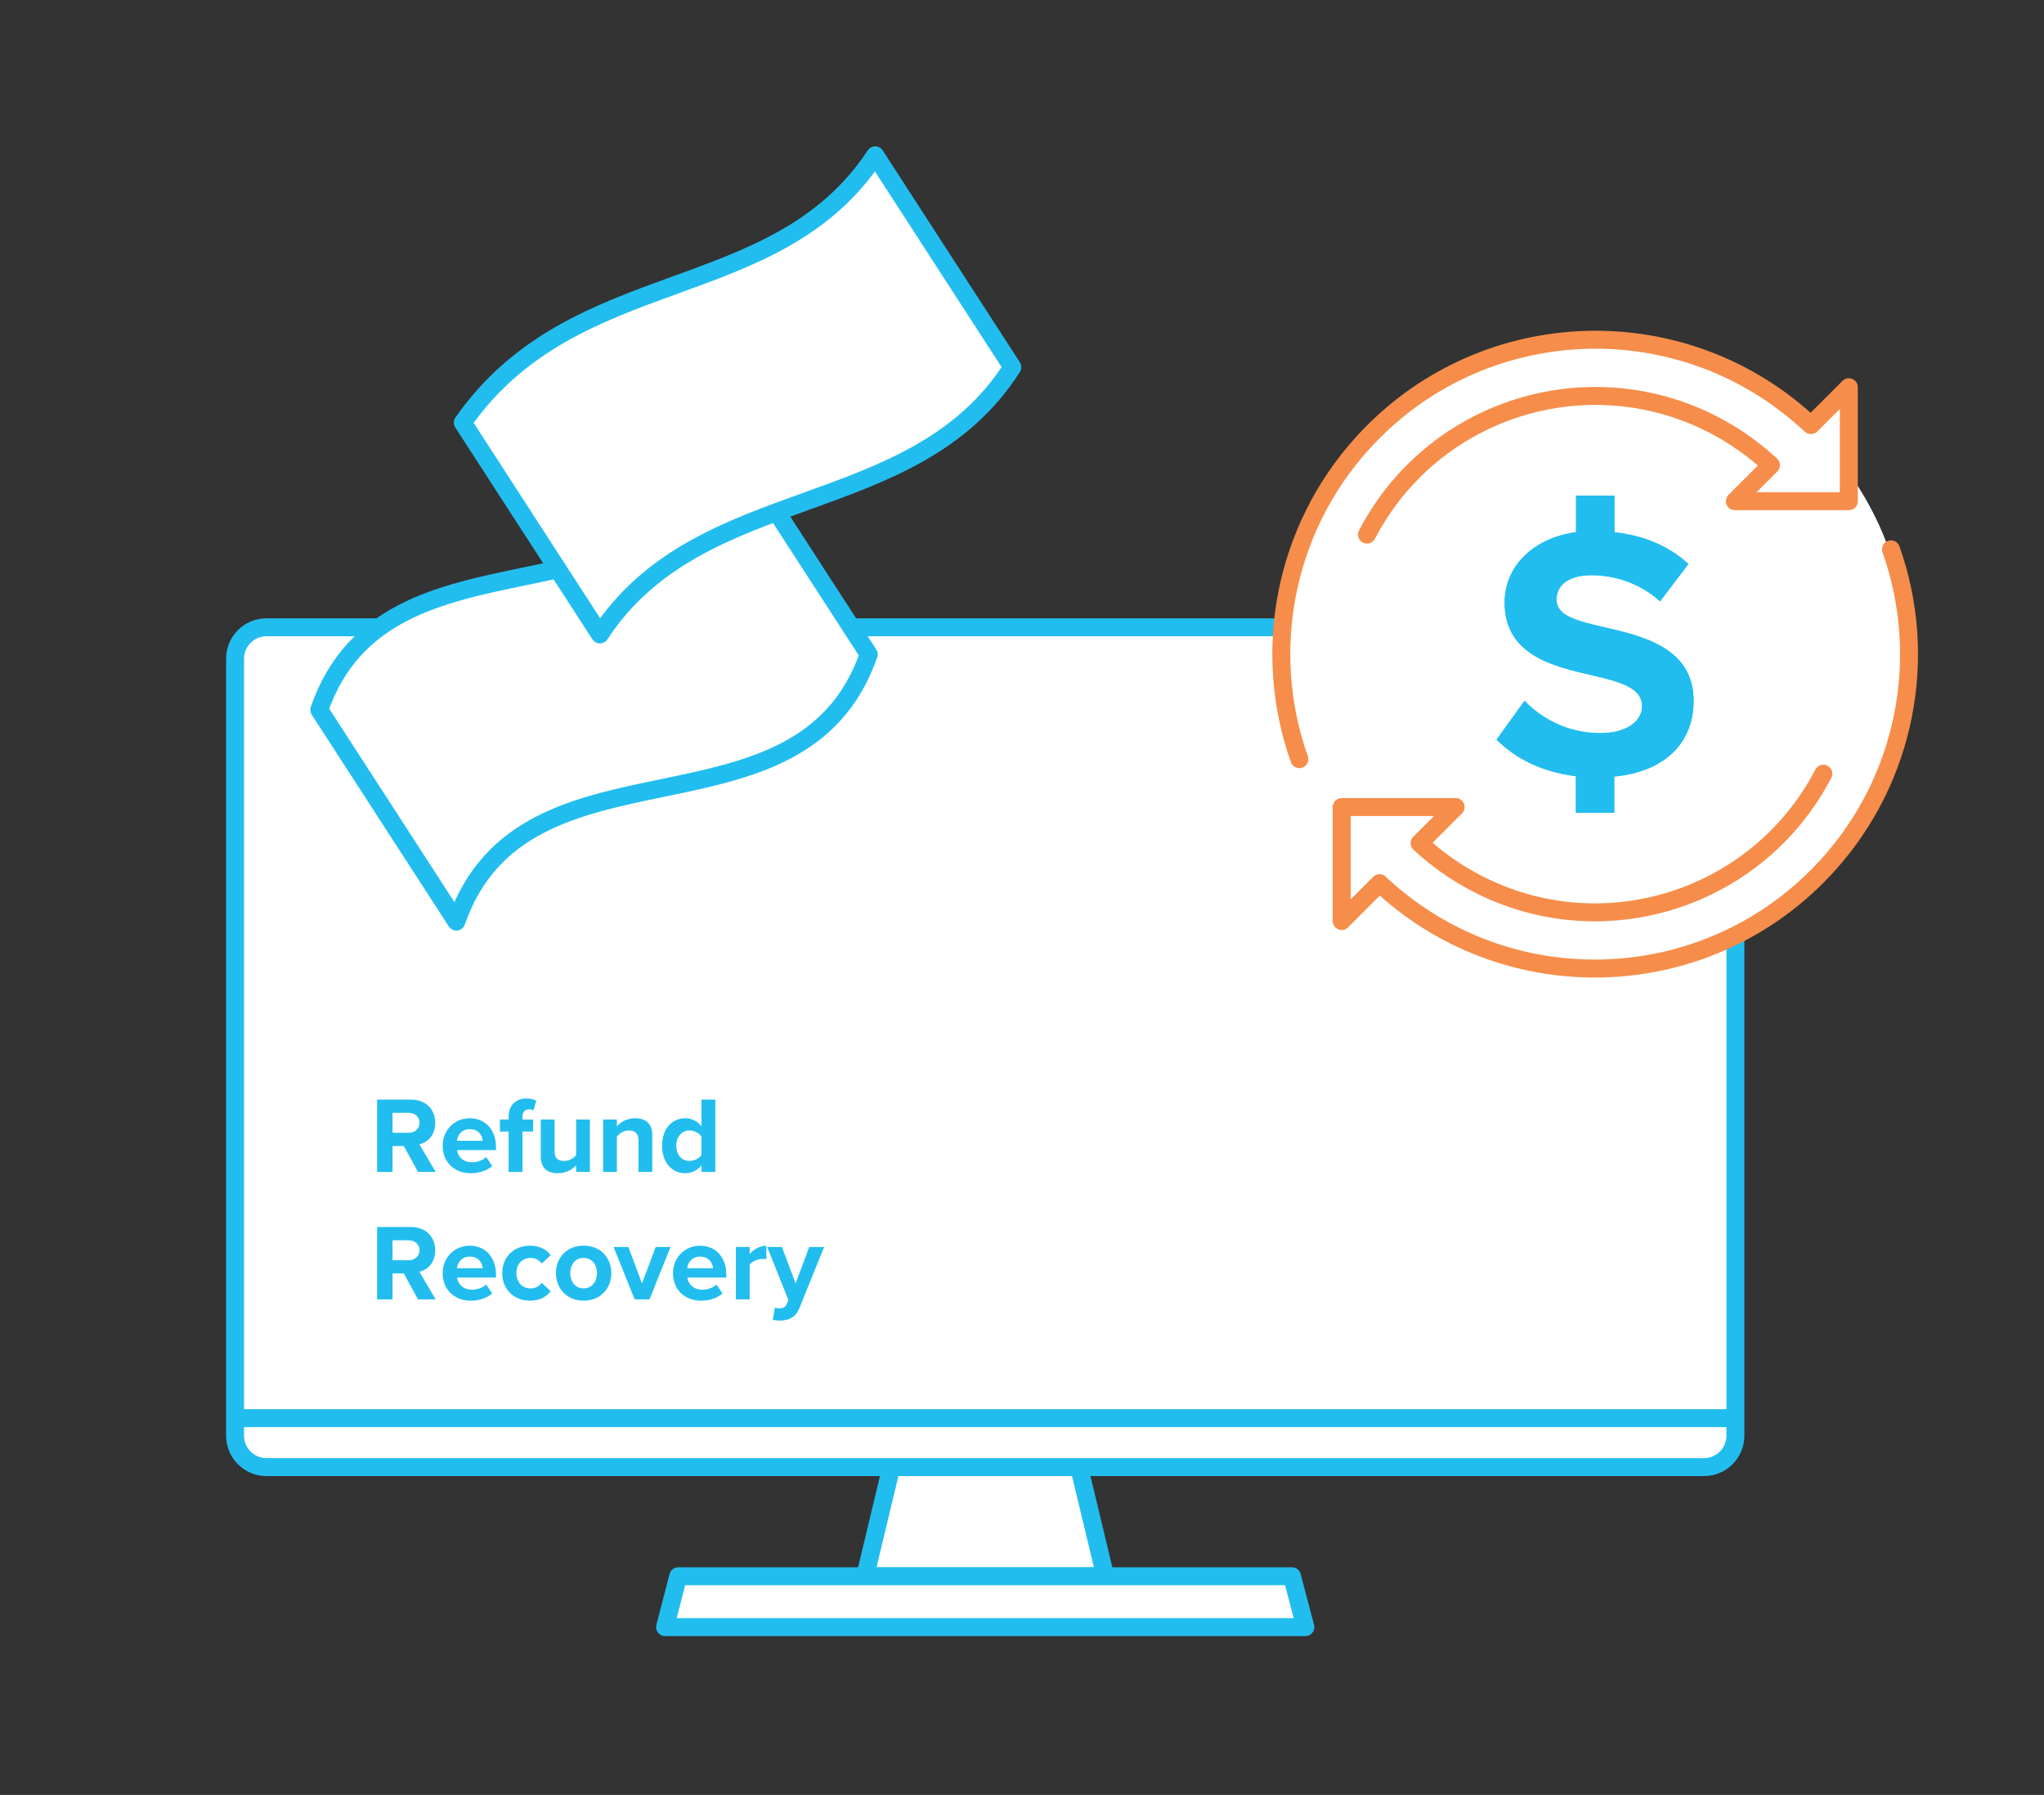
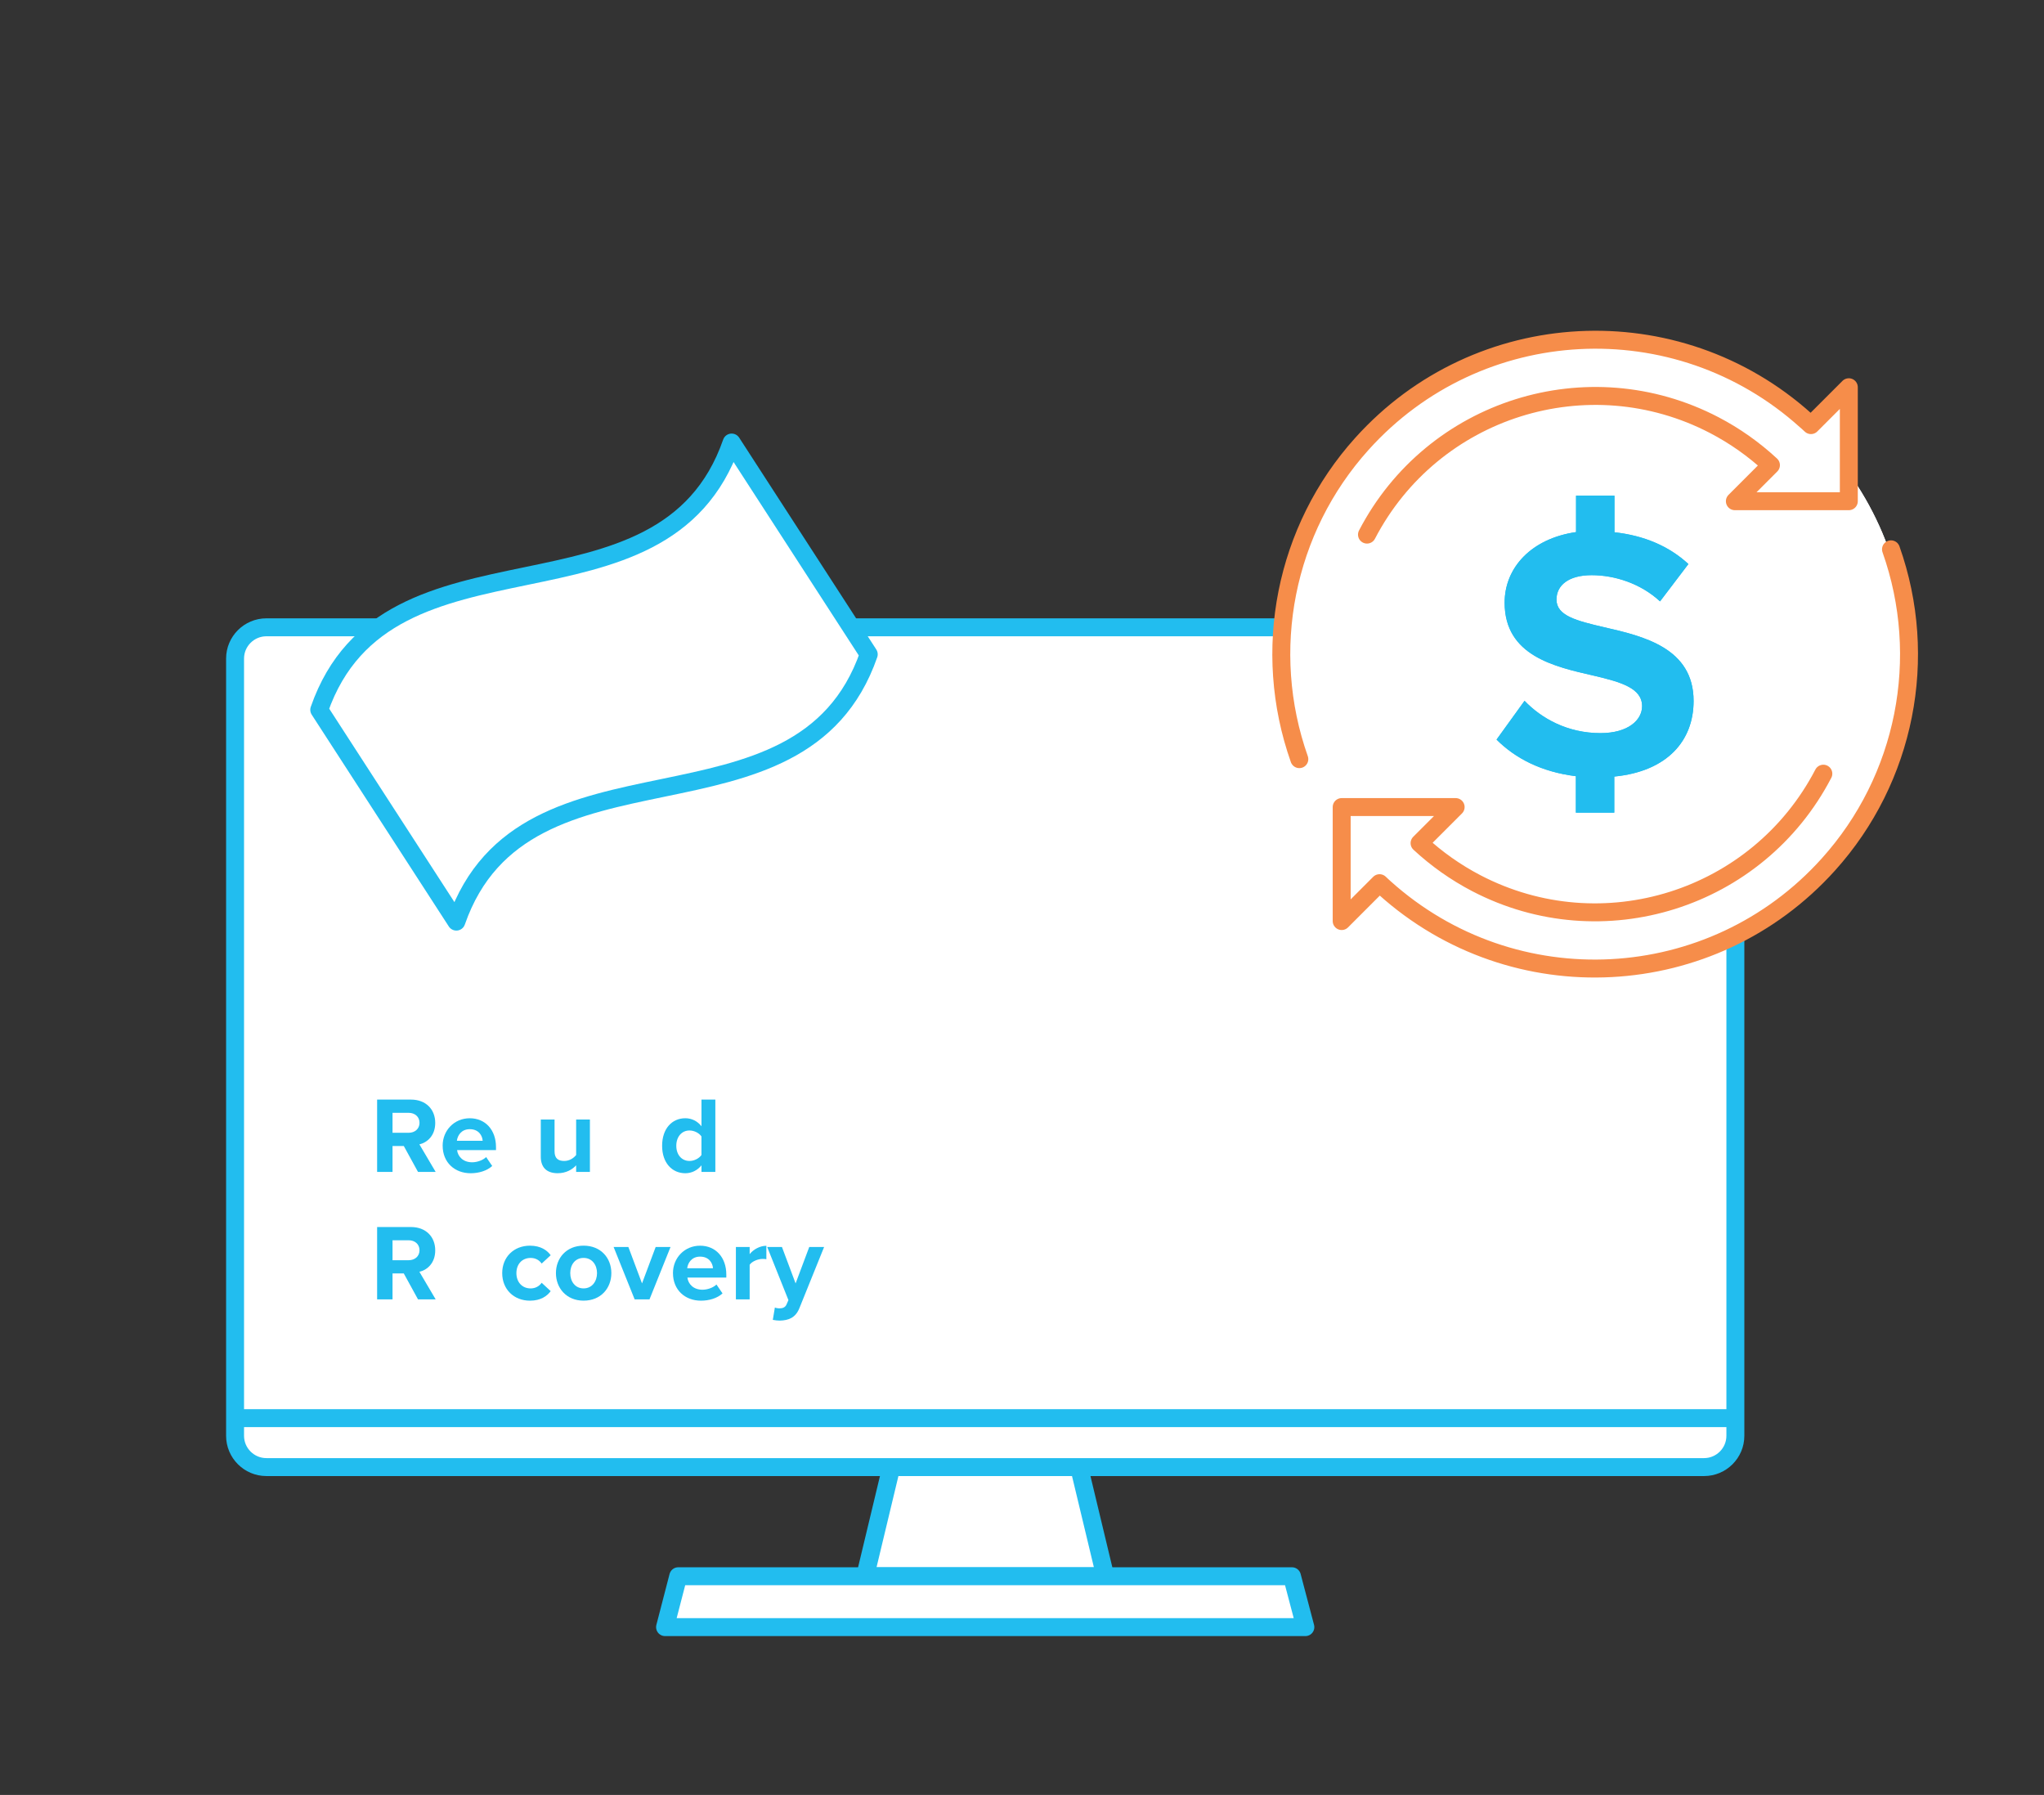
<svg xmlns="http://www.w3.org/2000/svg" width="1139" height="1000" viewBox="0 0 1139 1000" fill="none">
  <rect x="0" y="0" width="1139" height="1000" fill="#333333" stroke="none" />
  <mask id="mask0_8893_72675" style="mask-type:luminance" maskUnits="userSpaceOnUse" x="0" y="0" width="1098" height="1000">
    <path d="M1098 0H0V1000H1098V0Z" fill="white" />
  </mask>
  <g mask="url(#mask0_8893_72675)">
-     <path d="M601.31 817.35L615.9 878.17H482.1L496.69 817.35" fill="white" />
    <path d="M601.31 817.35L615.9 878.17H482.1L496.69 817.35" fill="white" />
    <path d="M601.31 817.35L615.9 878.17H482.1L496.69 817.35" stroke="#22BDEF" stroke-width="10" stroke-linecap="round" stroke-linejoin="round" />
    <path d="M377.95 878.17H719.93L727.4 906.51H370.6L377.95 878.17Z" fill="white" />
    <path d="M377.95 878.17H719.93L727.4 906.51H370.6L377.95 878.17Z" fill="white" stroke="#22BDEF" stroke-width="10" stroke-linecap="round" stroke-linejoin="round" />
    <path d="M949.57 817.35H148.43C138.82 817.35 130.99 809.52 130.99 799.92V366.92C130.99 357.32 138.82 349.49 148.43 349.49H949.58C959.19 349.49 967.02 357.32 967.02 366.92V799.92C967.02 809.52 959.19 817.35 949.58 817.35H949.57Z" fill="white" />
    <path d="M949.57 817.35H148.43C138.82 817.35 130.99 809.52 130.99 799.92V366.92C130.99 357.32 138.82 349.49 148.43 349.49H949.58C959.19 349.49 967.02 357.32 967.02 366.92V799.92C967.02 809.52 959.19 817.35 949.58 817.35H949.57Z" fill="white" stroke="#22BDEF" stroke-width="10" stroke-linecap="round" stroke-linejoin="round" />
    <path d="M133.84 790.08H964.17Z" fill="white" />
    <path d="M133.84 790.08H964.17" stroke="#22BDEF" stroke-width="10" stroke-linecap="round" stroke-linejoin="round" />
    <path d="M233.77 625.54C233.77 628.92 231.17 631.1 227.73 631.1H218.73V619.98H227.73C231.17 619.98 233.77 622.16 233.77 625.54ZM242.77 652.91L233.71 637.56C238.06 636.53 242.53 632.73 242.53 625.6C242.53 618.11 237.39 612.61 229 612.61H210.15V652.91H218.73V638.47H225.01L232.93 652.91H242.78H242.77Z" fill="#22BDEF" />
    <path d="M261.78 629.1C266.86 629.1 268.79 632.79 268.97 635.57H254.59C254.95 632.67 257.01 629.1 261.78 629.1ZM246.67 638.29C246.67 647.66 253.38 653.64 262.26 653.64C266.79 653.64 271.32 652.31 274.28 649.59L270.9 644.64C269.03 646.45 265.82 647.54 263.1 647.54C258.15 647.54 255.18 644.46 254.7 640.77H276.39V639.08C276.39 629.53 270.47 623.01 261.77 623.01C253.07 623.01 246.66 629.84 246.66 638.3L246.67 638.29Z" fill="#22BDEF" />
-     <path d="M297.07 630.43V623.72H291.15V622.27C291.15 619.49 292.6 618.04 294.78 618.04C295.69 618.04 296.59 618.22 297.26 618.64L298.83 613.2C297.44 612.48 295.45 611.99 293.27 611.99C287.53 611.99 283.42 615.8 283.42 622.14V623.71H278.59V630.42H283.42V652.9H291.15V630.42H297.07V630.43Z" fill="#22BDEF" />
    <path d="M328.72 652.91V623.72H321.05V643.48C319.72 645.17 317.36 646.8 314.4 646.8C311.14 646.8 309.02 645.47 309.02 641.42V623.72H301.35V644.45C301.35 650.13 304.37 653.63 310.78 653.63C315.55 653.63 319.06 651.45 321.05 649.22V652.91H328.72Z" fill="#22BDEF" />
-     <path d="M363.46 652.91V632.31C363.46 626.63 360.38 623 353.97 623C349.2 623 345.63 625.3 343.76 627.53V623.72H336.09V652.91H343.76V633.27C345.03 631.52 347.39 629.83 350.41 629.83C353.67 629.83 355.79 631.22 355.79 635.27V652.91H363.46Z" fill="#22BDEF" />
    <path d="M390.88 643.48C389.55 645.41 386.83 646.8 384.23 646.8C379.88 646.8 376.86 643.36 376.86 638.34C376.86 633.32 379.88 629.82 384.23 629.82C386.83 629.82 389.55 631.21 390.88 633.14V643.47V643.48ZM398.62 652.91V612.61H390.89V627.47C388.59 624.51 385.33 623 381.89 623C374.46 623 368.96 628.8 368.96 638.35C368.96 647.9 374.52 653.64 381.89 653.64C385.39 653.64 388.6 652.07 390.89 649.23V652.92H398.62V652.91Z" fill="#22BDEF" />
    <path d="M233.77 696.54C233.77 699.92 231.17 702.1 227.73 702.1H218.73V690.98H227.73C231.17 690.98 233.77 693.16 233.77 696.54ZM242.77 723.91L233.71 708.56C238.06 707.53 242.53 703.73 242.53 696.6C242.53 689.11 237.39 683.61 229 683.61H210.15V723.91H218.73V709.47H225.01L232.93 723.91H242.78H242.77Z" fill="#22BDEF" />
-     <path d="M261.78 700.1C266.86 700.1 268.79 703.79 268.97 706.57H254.59C254.95 703.67 257.01 700.1 261.78 700.1ZM246.67 709.29C246.67 718.66 253.38 724.64 262.26 724.64C266.79 724.64 271.32 723.31 274.28 720.59L270.9 715.64C269.03 717.45 265.82 718.54 263.1 718.54C258.15 718.54 255.18 715.46 254.7 711.77H276.39V710.08C276.39 700.53 270.47 694.01 261.77 694.01C253.07 694.01 246.66 700.84 246.66 709.3L246.67 709.29Z" fill="#22BDEF" />
    <path d="M279.85 709.29C279.85 718.29 286.32 724.64 295.32 724.64C301.3 724.64 304.93 722.04 306.86 719.32L301.84 714.67C300.45 716.6 298.34 717.81 295.68 717.81C291.03 717.81 287.76 714.37 287.76 709.29C287.76 704.21 291.02 700.83 295.68 700.83C298.34 700.83 300.45 701.98 301.84 703.97L306.86 699.32C304.93 696.6 301.3 694 295.32 694C286.32 694 279.85 700.34 279.85 709.29Z" fill="#22BDEF" />
    <path d="M325.2 717.8C320.43 717.8 317.77 713.87 317.77 709.28C317.77 704.69 320.43 700.82 325.2 700.82C329.97 700.82 332.69 704.75 332.69 709.28C332.69 713.81 329.97 717.8 325.2 717.8ZM325.2 724.63C334.87 724.63 340.67 717.62 340.67 709.28C340.67 700.94 334.87 693.99 325.2 693.99C315.53 693.99 309.79 701 309.79 709.28C309.79 717.56 315.59 724.63 325.2 724.63Z" fill="#22BDEF" />
    <path d="M361.93 723.91L373.65 694.72H365.37L357.76 715.02L350.15 694.72H341.93L353.65 723.91H361.93Z" fill="#22BDEF" />
    <path d="M390.12 700.1C395.2 700.1 397.13 703.79 397.31 706.57H382.93C383.29 703.67 385.35 700.1 390.12 700.1ZM375.01 709.29C375.01 718.66 381.72 724.64 390.6 724.64C395.13 724.64 399.66 723.31 402.62 720.59L399.24 715.64C397.37 717.45 394.16 718.54 391.44 718.54C386.49 718.54 383.52 715.46 383.04 711.77H404.73V710.08C404.73 700.53 398.81 694.01 390.11 694.01C381.41 694.01 375 700.84 375 709.3L375.01 709.29Z" fill="#22BDEF" />
    <path d="M417.74 723.91V704.63C419.01 702.76 422.39 701.37 424.93 701.37C425.78 701.37 426.5 701.43 427.05 701.55V694.06C423.42 694.06 419.8 696.11 417.74 698.71V694.72H410.07V723.91H417.74Z" fill="#22BDEF" />
    <path d="M430.64 735.33C431.61 735.57 433.54 735.75 434.45 735.75C439.47 735.63 443.33 734.18 445.51 728.68L459.23 694.72H450.95L443.34 715.02L435.73 694.72H427.51L439.35 724.33L438.26 726.81C437.54 728.38 436.2 728.93 434.21 728.93C433.49 728.93 432.46 728.75 431.79 728.45L430.64 735.34V735.33Z" fill="#22BDEF" />
    <mask id="mask1_8893_72675" style="mask-type:luminance" maskUnits="userSpaceOnUse" x="638" y="114" width="501" height="501">
      <path d="M1138.89 114.44H638.89V614.44H1138.89V114.44Z" fill="white" />
    </mask>
    <g mask="url(#mask1_8893_72675)">
      <path d="M888.84 538.14C984.77 538.14 1062.54 460.37 1062.54 364.44C1062.54 268.51 984.77 190.74 888.84 190.74C792.91 190.74 715.14 268.51 715.14 364.44C715.14 460.37 792.91 538.14 888.84 538.14Z" fill="white" />
      <path d="M888.84 538.14C984.77 538.14 1062.54 460.37 1062.54 364.44C1062.54 268.51 984.77 190.74 888.84 190.74C792.91 190.74 715.14 268.51 715.14 364.44C715.14 460.37 792.91 538.14 888.84 538.14Z" fill="white" />
      <path d="M761.74 297.84C798.34 227.54 884.94 200.24 955.24 236.84C966.74 242.84 977.34 250.34 986.84 259.14L966.74 279.24H1030.24V215.74L1009.14 236.84C1008.24 235.94 1006.24 234.24 1006.24 234.24C934.34 169.54 823.64 175.34 758.94 247.24C715.94 294.94 702.64 362.44 724.04 422.94" fill="white" />
      <path d="M761.74 297.84C798.34 227.54 884.94 200.24 955.24 236.84C966.74 242.84 977.34 250.34 986.84 259.14L966.74 279.24H1030.24V215.74L1009.14 236.84C1008.24 235.94 1006.24 234.24 1006.24 234.24C934.34 169.54 823.64 175.34 758.94 247.24C715.94 294.94 702.64 362.44 724.04 422.94" fill="white" />
      <path d="M761.74 297.84C798.34 227.54 884.94 200.24 955.24 236.84C966.74 242.84 977.34 250.34 986.84 259.14L966.74 279.24H1030.24V215.74L1009.14 236.84C1008.24 235.94 1006.24 234.24 1006.24 234.24C934.34 169.54 823.64 175.34 758.94 247.24C715.94 294.94 702.64 362.44 724.04 422.94" stroke="#F68D4A" stroke-width="10" stroke-linecap="round" stroke-linejoin="round" />
      <path d="M1016.04 431.04C979.44 501.34 892.84 528.64 822.64 492.04C811.14 486.04 800.54 478.54 791.04 469.74L811.14 449.64H747.64V513.14L768.74 492.04C769.64 492.94 771.54 494.64 771.54 494.64C843.44 559.34 954.14 553.54 1018.84 481.64C1061.84 433.94 1075.14 366.44 1053.74 306.04" fill="white" />
      <path d="M1016.04 431.04C979.44 501.34 892.84 528.64 822.64 492.04C811.14 486.04 800.54 478.54 791.04 469.74L811.14 449.64H747.64V513.14L768.74 492.04C769.64 492.94 771.54 494.64 771.54 494.64C843.44 559.34 954.14 553.54 1018.84 481.64C1061.84 433.94 1075.14 366.44 1053.74 306.04" fill="white" />
      <path d="M1016.04 431.04C979.44 501.34 892.84 528.64 822.64 492.04C811.14 486.04 800.54 478.54 791.04 469.74L811.14 449.64H747.64V513.14L768.74 492.04C769.64 492.94 771.54 494.64 771.54 494.64C843.44 559.34 954.14 553.54 1018.84 481.64C1061.84 433.94 1075.14 366.44 1053.74 306.04" stroke="#F68D4A" stroke-width="10" stroke-linecap="round" stroke-linejoin="round" />
      <path d="M943.74 390.54C943.74 361.04 915.84 354.44 893.84 349.44C878.44 345.84 867.34 343.04 867.34 334.04C867.34 326.04 874.14 320.44 886.94 320.44C899.74 320.44 914.24 325.04 925.04 335.04L940.84 314.24C930.04 304.24 916.04 298.34 899.64 296.54V276.14H878.24V296.44C853.34 300.04 838.44 316.24 838.44 335.74C838.44 365.44 866.34 371.44 888.14 376.44C903.54 380.04 915.04 383.44 915.04 393.44C915.04 401.04 907.44 408.44 891.84 408.44C873.44 408.44 858.94 400.24 849.54 390.44L833.94 412.04C844.34 422.44 858.84 430.04 878.14 432.44V452.74H899.54V432.64C929.14 429.74 943.74 412.64 943.74 390.54Z" fill="#22BDEF" />
      <path d="M943.74 390.54C943.74 361.04 915.84 354.44 893.84 349.44C878.44 345.84 867.34 343.04 867.34 334.04C867.34 326.04 874.14 320.44 886.94 320.44C899.74 320.44 914.24 325.04 925.04 335.04L940.84 314.24C930.04 304.24 916.04 298.34 899.64 296.54V276.14H878.24V296.44C853.34 300.04 838.44 316.24 838.44 335.74C838.44 365.44 866.34 371.44 888.14 376.44C903.54 380.04 915.04 383.44 915.04 393.44C915.04 401.04 907.44 408.44 891.84 408.44C873.44 408.44 858.94 400.24 849.54 390.44L833.94 412.04C844.34 422.44 858.84 430.04 878.14 432.44V452.74H899.54V432.64C929.14 429.74 943.74 412.64 943.74 390.54Z" fill="#22BDEF" />
    </g>
    <mask id="mask2_8893_72675" style="mask-type:luminance" maskUnits="userSpaceOnUse" x="131" y="180" width="400" height="400">
      <path d="M531 180H131V580H531V180Z" fill="white" />
    </mask>
    <g mask="url(#mask2_8893_72675)">
      <path d="M177.9 395.45C215.9 286.25 369.7 355.75 407.7 246.55C433.2 285.85 458.6 325.25 484.1 364.55C446.1 473.75 292.3 404.25 254.3 513.45C228.8 474.15 203.4 434.75 177.9 395.45Z" fill="white" />
      <path d="M177.9 395.45C215.9 286.25 369.7 355.75 407.7 246.55C433.2 285.85 458.6 325.25 484.1 364.55C446.1 473.75 292.3 404.25 254.3 513.45C228.8 474.15 203.4 434.75 177.9 395.45Z" fill="white" stroke="#22BDEF" stroke-width="10" stroke-linecap="round" stroke-linejoin="round" />
    </g>
    <mask id="mask3_8893_72675" style="mask-type:luminance" maskUnits="userSpaceOnUse" x="211" y="20" width="400" height="400">
-       <path d="M611 20H211V420H611V20Z" fill="white" />
-     </mask>
+       </mask>
    <g mask="url(#mask3_8893_72675)">
      <path d="M257.9 235.45C320.34 146.08 432.04 170.95 487.7 86.55C513.2 125.85 538.6 165.25 564.1 204.55C509.01 290.9 390.39 267.54 334.3 353.45C308.8 314.15 283.4 274.75 257.9 235.45Z" fill="white" />
      <path d="M257.9 235.45C320.34 146.08 432.04 170.95 487.7 86.55C513.2 125.85 538.6 165.25 564.1 204.55C509.01 290.9 390.39 267.54 334.3 353.45C308.8 314.15 283.4 274.75 257.9 235.45Z" fill="white" stroke="#22BDEF" stroke-width="10" stroke-linecap="round" stroke-linejoin="round" />
    </g>
  </g>
</svg>